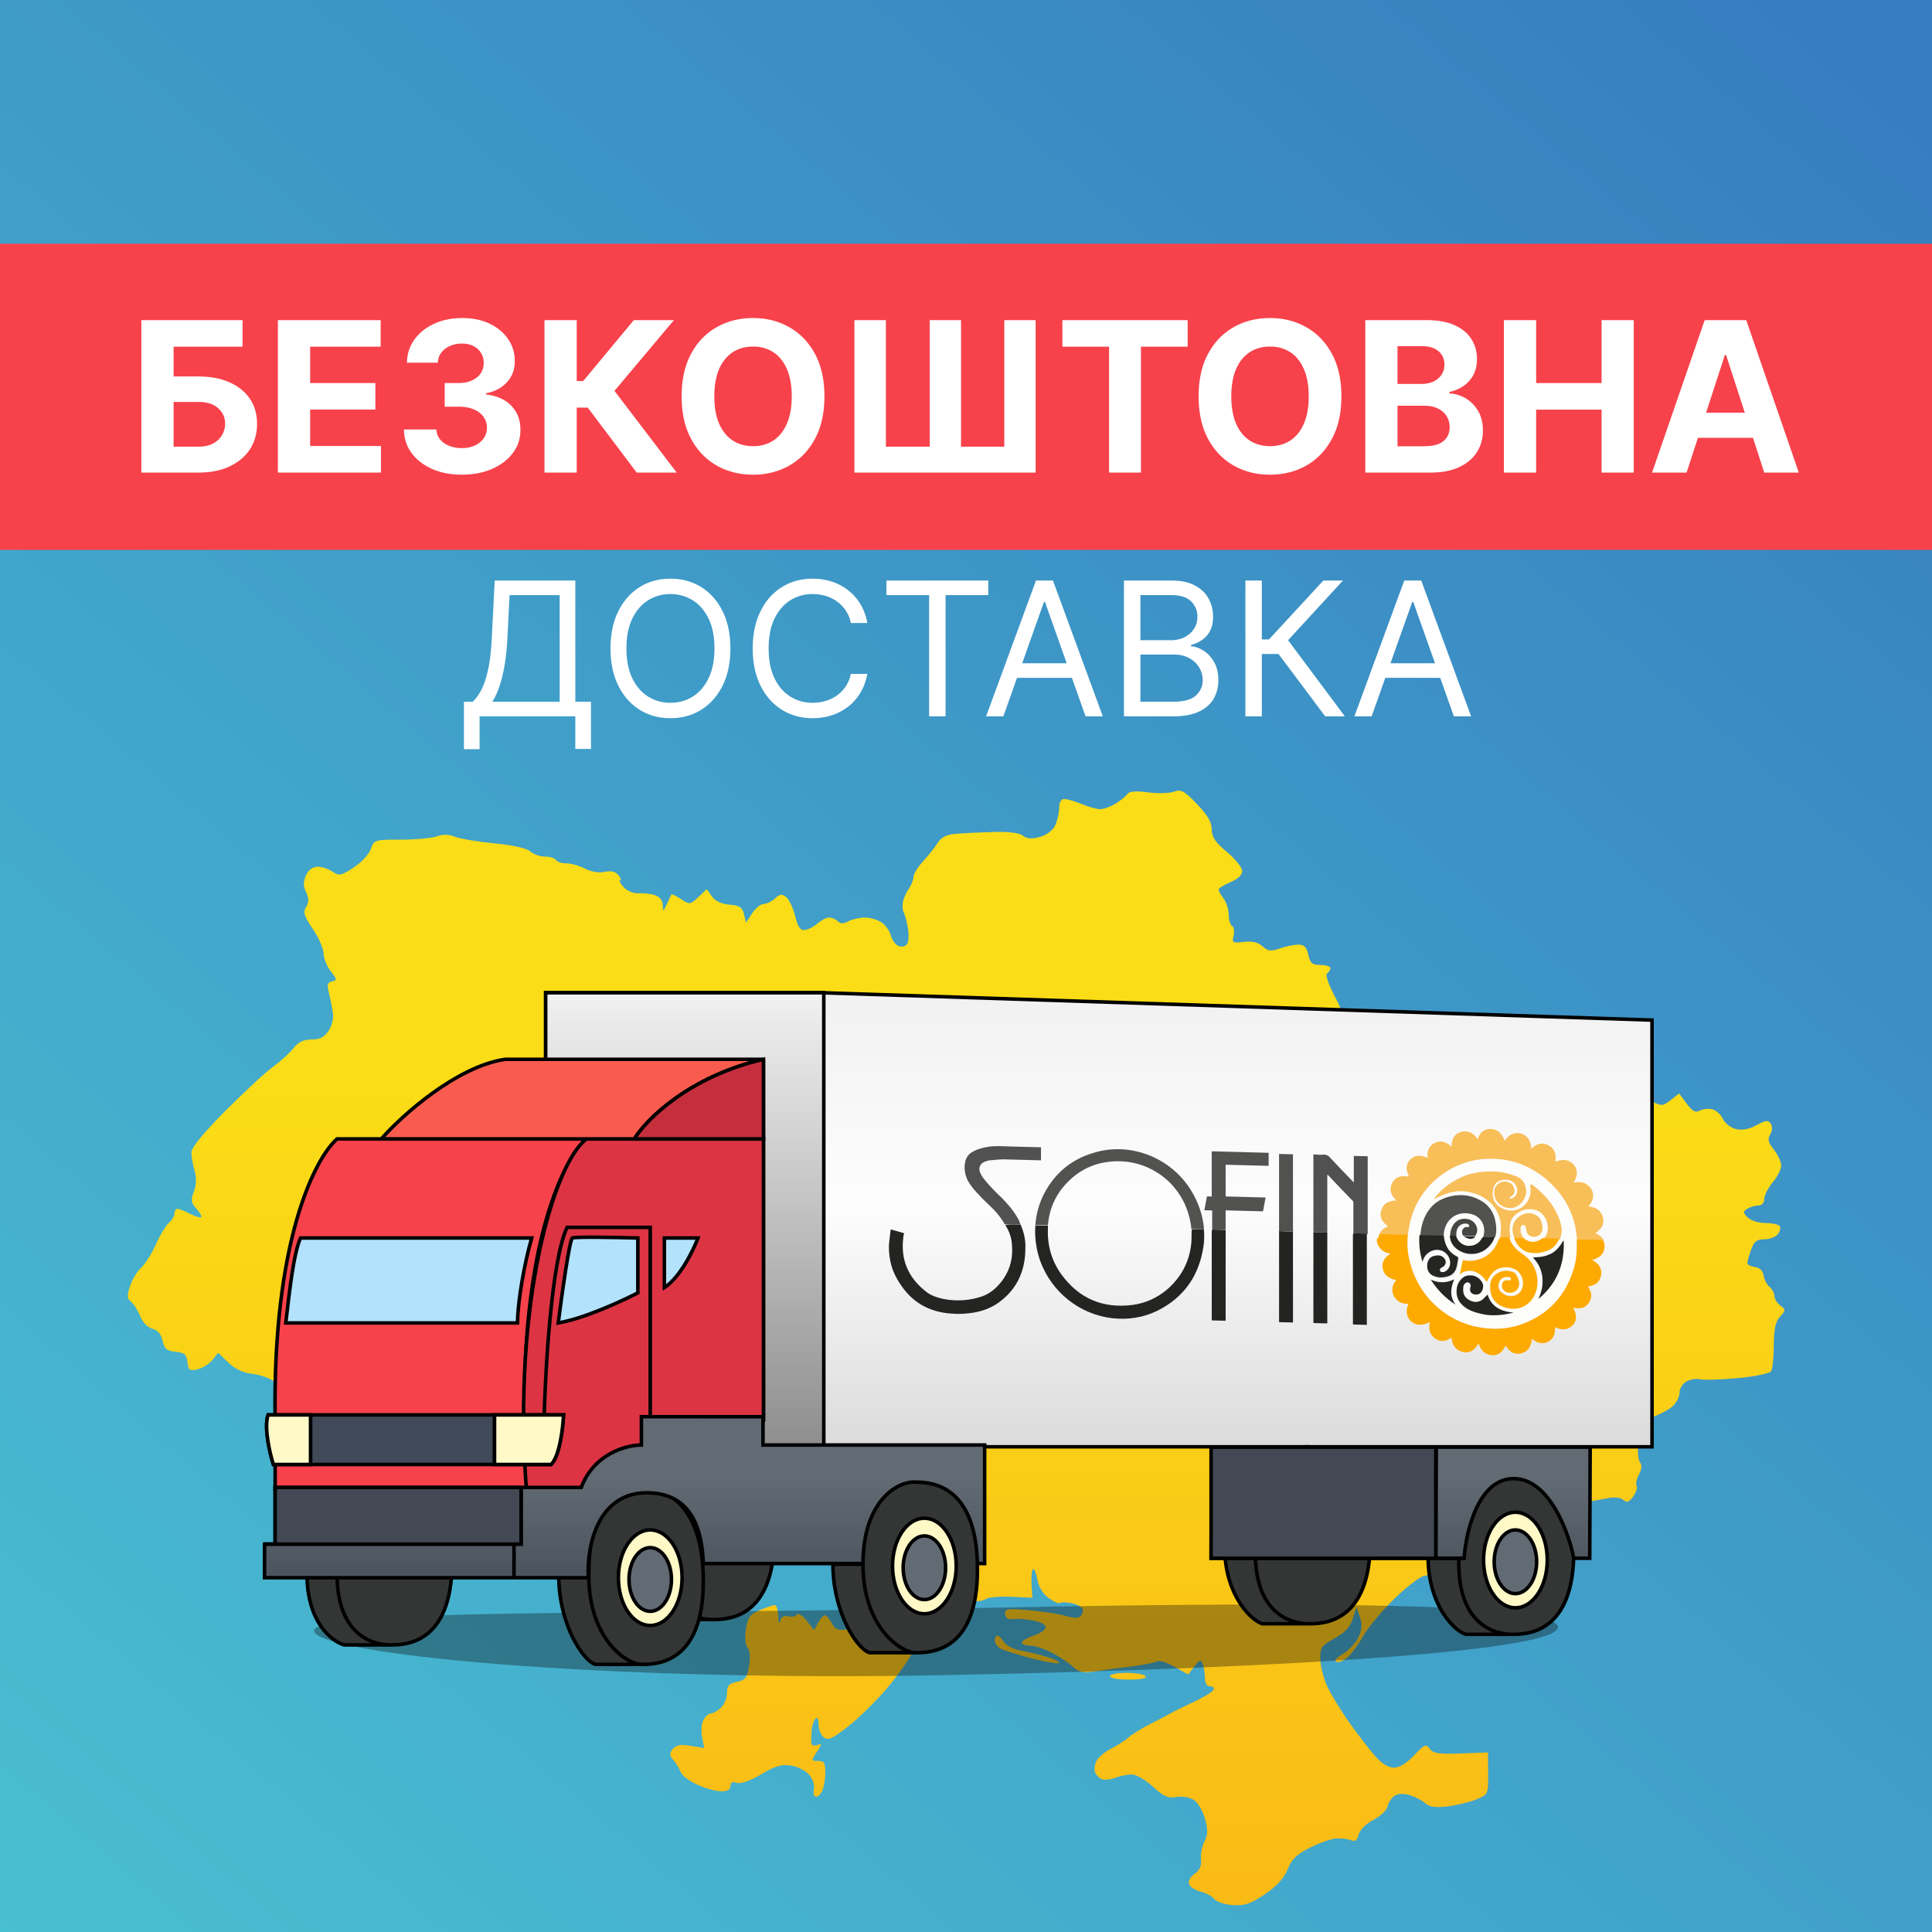
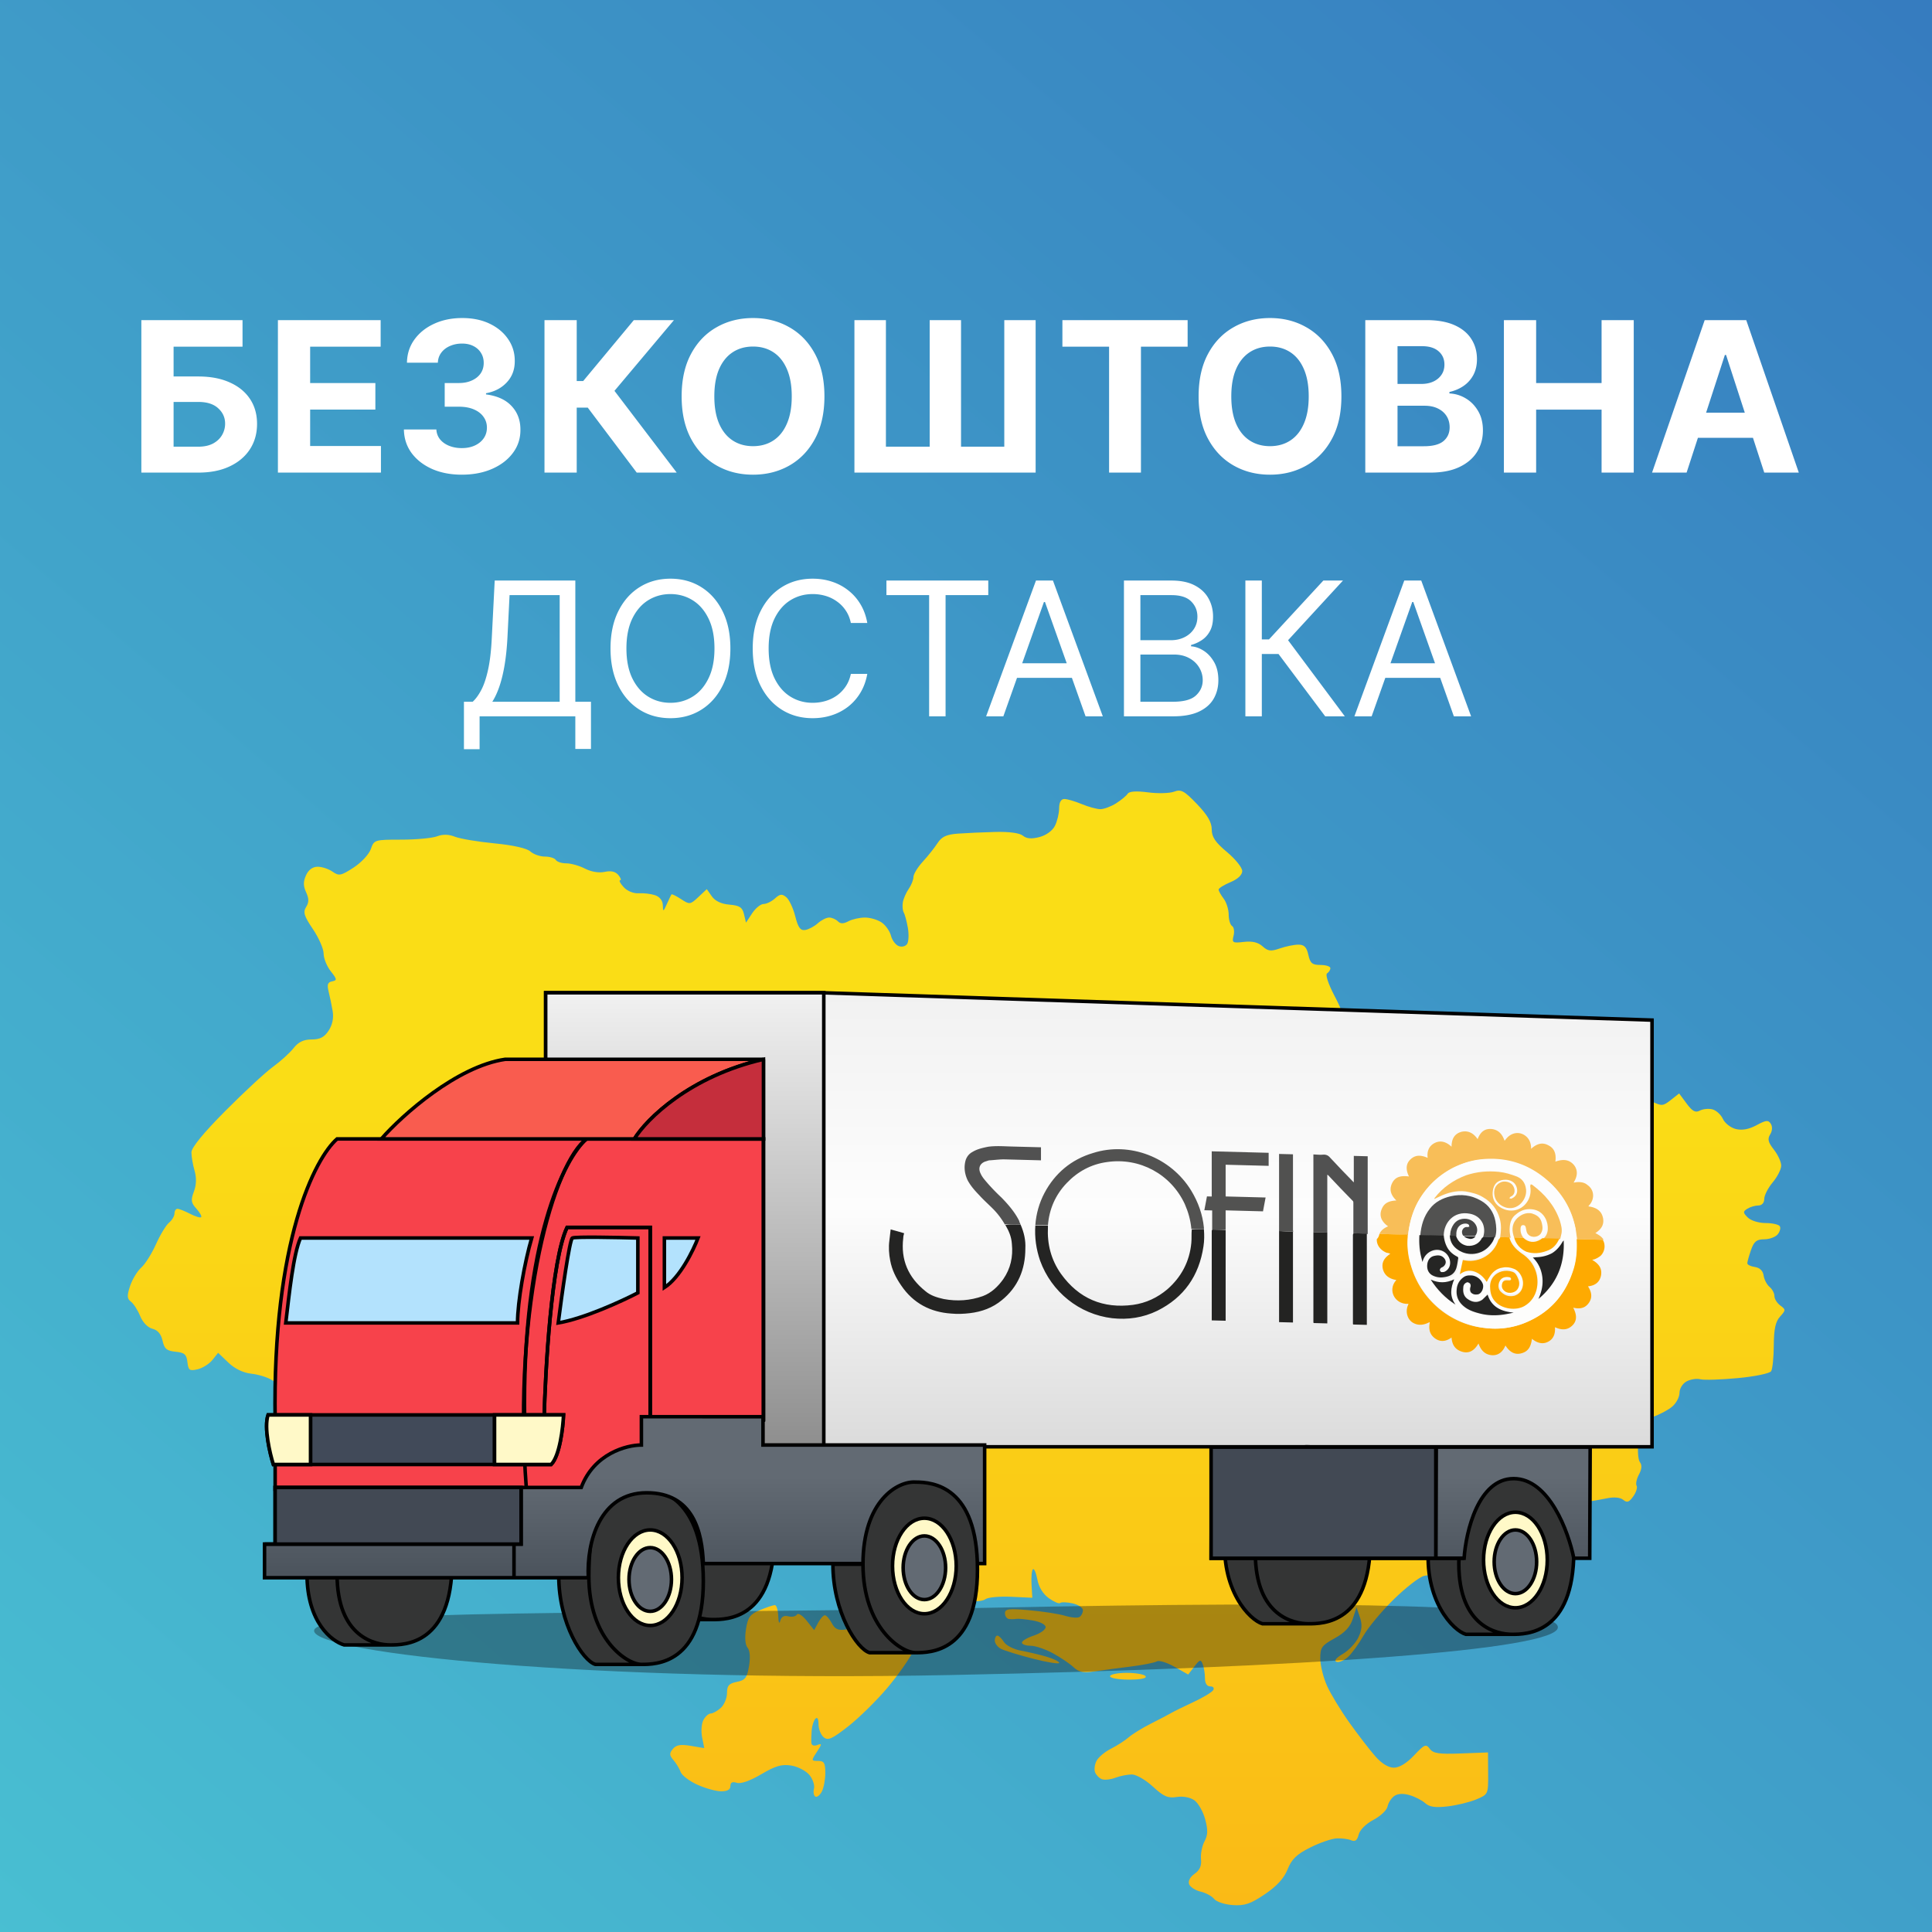
<svg xmlns="http://www.w3.org/2000/svg" width="650" height="650" fill="none" viewBox="0 0 650 650">
  <g clip-path="url(#a)">
    <path fill="#fff" d="M0 0h650v650H0z" />
    <path fill="url(#b)" d="M0 0h650v658H0z" />
-     <path fill="url(#c)" d="M-4 82h657.393v103H-4z" />
    <path fill="#fff" d="M47.557 159v-51.299h34.04v8.943H58.403v10.019h8.34c4.059 0 7.557.659 10.496 1.979 2.956 1.302 5.235 3.147 6.838 5.535 1.603 2.388 2.405 5.202 2.405 8.441 0 3.223-.802 6.07-2.405 8.542-1.603 2.455-3.882 4.375-6.838 5.761C74.299 158.307 70.8 159 66.744 159H47.557Zm10.846-8.717h8.34c1.938 0 3.574-.35 4.91-1.052 1.336-.718 2.346-1.661 3.031-2.83a7.49 7.49 0 0 0 1.052-3.883c0-2.037-.776-3.757-2.33-5.16-1.536-1.419-3.757-2.129-6.662-2.129h-8.341v15.054ZM93.5 159v-51.299h34.567v8.943h-23.721v12.223h21.943v8.942h-21.943v12.249h23.821V159H93.501Zm61.851.701c-3.741 0-7.072-.643-9.995-1.928-2.905-1.303-5.201-3.09-6.888-5.361-1.67-2.287-2.53-4.926-2.58-7.915h10.921c.067 1.253.476 2.355 1.228 3.306.768.936 1.786 1.662 3.056 2.18 1.269.517 2.696.776 4.283.776 1.653 0 3.114-.292 4.383-.877 1.269-.584 2.263-1.394 2.981-2.429.718-1.036 1.077-2.23 1.077-3.582 0-1.369-.384-2.58-1.152-3.632-.752-1.069-1.837-1.904-3.256-2.505-1.403-.601-3.073-.902-5.01-.902h-4.784v-7.965h4.784c1.636 0 3.081-.284 4.333-.852 1.269-.567 2.255-1.352 2.956-2.354.701-1.019 1.052-2.204 1.052-3.557 0-1.286-.309-2.413-.927-3.381-.601-.986-1.453-1.754-2.555-2.305-1.085-.551-2.354-.827-3.807-.827-1.47 0-2.814.268-4.033.802-1.219.518-2.196 1.261-2.93 2.229-.735.969-1.128 2.104-1.178 3.407h-10.395c.05-2.956.894-5.561 2.53-7.815 1.637-2.255 3.841-4.016 6.613-5.285 2.789-1.286 5.936-1.929 9.443-1.929 3.54 0 6.638.643 9.293 1.929 2.655 1.285 4.717 3.022 6.187 5.21 1.486 2.171 2.221 4.609 2.204 7.314.017 2.872-.877 5.268-2.68 7.189-1.787 1.92-4.116 3.139-6.989 3.657v.4c3.774.485 6.647 1.796 8.617 3.933 1.987 2.121 2.972 4.776 2.956 7.965.016 2.923-.827 5.519-2.53 7.79-1.687 2.271-4.016 4.058-6.989 5.361-2.972 1.302-6.379 1.953-10.219 1.953ZM214.22 159l-16.481-21.867h-3.708V159h-10.845v-51.299h10.845v20.49h2.18l17.032-20.49h13.501l-20.013 23.796L227.672 159h-13.451Zm63.153-25.649c0 5.594-1.06 10.353-3.181 14.277-2.104 3.924-4.976 6.922-8.617 8.992-3.623 2.054-7.698 3.081-12.223 3.081-4.559 0-8.65-1.035-12.274-3.106-3.623-2.07-6.487-5.068-8.591-8.992-2.104-3.924-3.156-8.675-3.156-14.252 0-5.594 1.052-10.354 3.156-14.278 2.104-3.924 4.968-6.913 8.591-8.967 3.624-2.071 7.715-3.106 12.274-3.106 4.525 0 8.6 1.035 12.223 3.106 3.641 2.054 6.513 5.043 8.617 8.967 2.121 3.924 3.181 8.684 3.181 14.278Zm-10.996 0c0-3.624-.543-6.68-1.628-9.168-1.069-2.488-2.58-4.375-4.534-5.661-1.954-1.286-4.242-1.929-6.863-1.929-2.622 0-4.91.643-6.863 1.929-1.954 1.286-3.474 3.173-4.559 5.661-1.069 2.488-1.603 5.544-1.603 9.168 0 3.623.534 6.679 1.603 9.167 1.085 2.488 2.605 4.375 4.559 5.661 1.953 1.286 4.241 1.929 6.863 1.929 2.621 0 4.909-.643 6.863-1.929 1.954-1.286 3.465-3.173 4.534-5.661 1.085-2.488 1.628-5.544 1.628-9.167Zm21.084-25.65h10.596v42.582h14.728v-42.582h10.545v42.582h14.553v-42.582h10.545V159h-60.967v-51.299Zm69.972 8.943v-8.943h42.131v8.943H383.86V159h-10.72v-42.356h-15.706Zm93.868 16.707c0 5.594-1.06 10.353-3.181 14.277-2.104 3.924-4.976 6.922-8.616 8.992-3.624 2.054-7.698 3.081-12.224 3.081-4.559 0-8.65-1.035-12.273-3.106-3.624-2.07-6.488-5.068-8.592-8.992-2.104-3.924-3.156-8.675-3.156-14.252 0-5.594 1.052-10.354 3.156-14.278 2.104-3.924 4.968-6.913 8.592-8.967 3.623-2.071 7.714-3.106 12.273-3.106 4.526 0 8.6 1.035 12.224 3.106 3.64 2.054 6.512 5.043 8.616 8.967 2.121 3.924 3.181 8.684 3.181 14.278Zm-10.996 0c0-3.624-.542-6.68-1.628-9.168-1.069-2.488-2.58-4.375-4.534-5.661-1.953-1.286-4.241-1.929-6.863-1.929-2.622 0-4.909.643-6.863 1.929-1.954 1.286-3.473 3.173-4.559 5.661-1.069 2.488-1.603 5.544-1.603 9.168 0 3.623.534 6.679 1.603 9.167 1.086 2.488 2.605 4.375 4.559 5.661 1.954 1.286 4.241 1.929 6.863 1.929 2.622 0 4.91-.643 6.863-1.929 1.954-1.286 3.465-3.173 4.534-5.661 1.086-2.488 1.628-5.544 1.628-9.167ZM459.337 159v-51.299h20.539c3.774 0 6.922.56 9.443 1.679 2.522 1.118 4.417 2.671 5.686 4.658 1.269 1.971 1.904 4.242 1.904 6.814 0 2.003-.401 3.765-1.202 5.285a10.383 10.383 0 0 1-3.307 3.707c-1.386.952-2.972 1.628-4.759 2.029v.501c1.954.083 3.782.634 5.486 1.653 1.72 1.019 3.114 2.446 4.183 4.283 1.068 1.82 1.603 3.991 1.603 6.513 0 2.722-.677 5.151-2.029 7.289-1.336 2.12-3.315 3.799-5.937 5.034-2.621 1.236-5.853 1.854-9.693 1.854h-21.917Zm10.845-8.867h8.842c3.023 0 5.227-.576 6.613-1.728 1.386-1.169 2.079-2.722 2.079-4.659 0-1.42-.342-2.672-1.027-3.758-.684-1.085-1.661-1.937-2.93-2.554-1.253-.618-2.747-.927-4.484-.927h-9.093v13.626Zm0-20.965h8.041c1.486 0 2.805-.259 3.958-.777 1.168-.534 2.087-1.286 2.755-2.254.685-.969 1.027-2.129 1.027-3.482 0-1.853-.66-3.348-1.979-4.484-1.302-1.135-3.156-1.703-5.561-1.703h-8.241v12.7ZM505.97 159v-51.299h10.846v21.166h22.017v-21.166h10.821V159h-10.821v-21.191h-22.017V159H505.97Zm61.468 0h-11.622l17.709-51.299h13.977L605.186 159h-11.622l-12.85-39.576h-.401L567.438 159Zm-.726-20.164h27.453v8.466h-27.453v-8.466ZM156.088 252.064v-15.971h2.945c1.011-.922 1.963-2.223 2.855-3.904.907-1.695 1.673-3.955 2.297-6.781.64-2.84 1.063-6.446 1.272-10.818l.981-19.272h27.124v40.775h5.264v15.881h-5.264V241h-32.21v11.064h-5.264Zm9.547-15.971h22.663v-35.868h-16.863l-.714 14.365c-.179 3.331-.491 6.35-.937 9.056-.446 2.692-1.019 5.078-1.718 7.16-.698 2.067-1.509 3.829-2.431 5.287Zm80.094-17.934c0 4.818-.87 8.982-2.609 12.491-1.74 3.51-4.127 6.216-7.161 8.119-3.033 1.904-6.498 2.856-10.394 2.856s-7.361-.952-10.395-2.856c-3.033-1.903-5.42-4.609-7.16-8.119-1.739-3.509-2.609-7.673-2.609-12.491s.87-8.982 2.609-12.491c1.74-3.51 4.127-6.216 7.16-8.119 3.034-1.904 6.499-2.856 10.395-2.856s7.361.952 10.394 2.856c3.034 1.903 5.421 4.609 7.161 8.119 1.739 3.509 2.609 7.673 2.609 12.491Zm-5.353 0c0-3.956-.662-7.294-1.985-10.015-1.309-2.722-3.086-4.781-5.331-6.179-2.231-1.398-4.729-2.097-7.495-2.097s-5.272.699-7.517 2.097c-2.231 1.398-4.008 3.457-5.331 6.179-1.309 2.721-1.963 6.059-1.963 10.015 0 3.956.654 7.294 1.963 10.015 1.323 2.722 3.1 4.781 5.331 6.179 2.245 1.398 4.751 2.097 7.517 2.097s5.264-.699 7.495-2.097c2.245-1.398 4.022-3.457 5.331-6.179 1.323-2.721 1.985-6.059 1.985-10.015Zm51.415-8.565h-5.532c-.327-1.592-.9-2.989-1.718-4.194a11.427 11.427 0 0 0-2.944-3.033 12.492 12.492 0 0 0-3.814-1.874 15.217 15.217 0 0 0-4.372-.625c-2.766 0-5.272.699-7.517 2.097-2.231 1.398-4.008 3.457-5.331 6.179-1.309 2.721-1.963 6.059-1.963 10.015 0 3.956.654 7.294 1.963 10.015 1.323 2.722 3.1 4.781 5.331 6.179 2.245 1.398 4.751 2.097 7.517 2.097 1.516 0 2.974-.209 4.372-.625a12.789 12.789 0 0 0 3.814-1.851 11.762 11.762 0 0 0 2.944-3.056c.818-1.22 1.391-2.617 1.718-4.194h5.532c-.417 2.335-1.175 4.424-2.276 6.268a17.125 17.125 0 0 1-4.104 4.707 17.97 17.97 0 0 1-5.509 2.922c-2.023.669-4.186 1.004-6.491 1.004-3.896 0-7.361-.952-10.395-2.856-3.033-1.903-5.42-4.609-7.16-8.119-1.74-3.509-2.61-7.673-2.61-12.491s.87-8.982 2.61-12.491c1.74-3.51 4.127-6.216 7.16-8.119 3.034-1.904 6.499-2.856 10.395-2.856 2.305 0 4.468.335 6.491 1.004a17.728 17.728 0 0 1 5.509 2.944 16.819 16.819 0 0 1 4.104 4.685c1.101 1.829 1.859 3.918 2.276 6.268Zm6.44-9.369v-4.907h34.262v4.907h-14.365V241h-5.532v-40.775h-14.365ZM337.567 241h-5.799l16.774-45.682h5.71L371.026 241h-5.8l-13.651-38.455h-.357L337.567 241Zm2.142-17.845h23.376v4.908h-23.376v-4.908ZM378.141 241v-45.682h15.971c3.183 0 5.807.55 7.874 1.651 2.067 1.085 3.606 2.55 4.617 4.394 1.012 1.829 1.517 3.859 1.517 6.089 0 1.963-.349 3.584-1.048 4.863-.684 1.279-1.591 2.29-2.721 3.033a12.392 12.392 0 0 1-3.636 1.651v.446c1.398.089 2.803.58 4.216 1.472 1.412.893 2.594 2.171 3.546 3.837.952 1.665 1.428 3.703 1.428 6.112 0 2.29-.521 4.349-1.562 6.178-1.041 1.829-2.684 3.279-4.929 4.35-2.246 1.071-5.168 1.606-8.766 1.606h-16.507Zm5.532-4.907h10.975c3.613 0 6.178-.699 7.695-2.097 1.532-1.413 2.298-3.123 2.298-5.13a8.142 8.142 0 0 0-1.183-4.283c-.788-1.323-1.91-2.379-3.368-3.167-1.457-.803-3.182-1.205-5.175-1.205h-11.242v15.882Zm0-20.7h10.261c1.665 0 3.167-.327 4.506-.981 1.353-.655 2.423-1.577 3.212-2.766.803-1.19 1.204-2.588 1.204-4.194 0-2.007-.699-3.71-2.097-5.108-1.397-1.412-3.613-2.119-6.647-2.119h-10.439v15.168ZM445.85 241l-15.703-20.967h-5.621V241h-5.532v-45.682h5.532v19.807h2.409l18.291-19.807h6.602l-18.469 20.075L452.453 241h-6.603Zm15.625 0h-5.799l16.774-45.682h5.71L494.934 241h-5.799l-13.652-38.455h-.356L461.475 241Zm2.142-17.845h23.376v4.908h-23.376v-4.908Z" />
    <path fill="url(#d)" fill-rule="evenodd" d="M379.391 267.048c-.441.69-2.195 2.14-3.897 3.221-1.703 1.082-4.079 1.967-5.278 1.967-1.2 0-4.024-.769-6.276-1.709-2.251-.94-4.88-1.709-5.841-1.709-1.142 0-1.753 1.085-1.765 3.133-.009 1.724-.65 4.384-1.425 5.911-.831 1.64-2.967 3.18-5.213 3.761-2.67.691-4.327.552-5.554-.466-1.089-.903-4.599-1.377-9.31-1.257-4.158.106-9.816.361-12.572.565-3.845.286-5.436 1.029-6.834 3.194-1.002 1.552-3.236 4.359-4.963 6.24-1.726 1.88-3.142 4.201-3.144 5.158-.003.958-.724 2.766-1.601 4.017-.877 1.252-1.763 3.29-1.967 4.527-.205 1.238-.068 2.764.305 3.39.372.627.992 2.935 1.378 5.128.385 2.194.284 4.647-.226 5.452-.514.81-1.782 1.135-2.843.729-1.053-.405-2.225-1.972-2.605-3.485-.38-1.512-1.772-3.506-3.095-4.431-1.322-.926-3.862-1.683-5.646-1.683-1.784 0-4.29.56-5.571 1.245-1.684.9-2.673.9-3.574 0-.686-.685-2.002-1.245-2.924-1.245-.923 0-2.639.869-3.815 1.931-1.175 1.063-3.081 2.076-4.238 2.253-1.621.247-2.385-.808-3.346-4.622-.685-2.718-2.035-5.597-3.001-6.397-1.443-1.197-2.124-1.124-3.82.41-1.135 1.027-2.863 1.867-3.839 1.867-.977 0-2.704 1.409-3.841 3.133l-2.067 3.134-.676-2.849c-.547-2.31-1.472-2.916-4.889-3.201-2.73-.229-4.815-1.21-5.92-2.785l-1.704-2.432-2.831 2.659c-2.737 2.568-2.934 2.592-5.826.698-1.645-1.076-3.103-1.789-3.239-1.582-.135.207-.826 1.658-1.535 3.225-1.222 2.706-1.291 2.724-1.364.361-.047-1.529-1.066-2.811-2.643-3.329-1.411-.462-3.896-.752-5.522-.641-1.712.115-3.825-.763-5.024-2.085-1.137-1.255-1.668-2.283-1.181-2.283.488 0 .229-.792-.575-1.76-.987-1.189-2.486-1.536-4.617-1.067-1.906.418-4.523-.014-6.605-1.09-1.896-.978-4.725-1.781-6.288-1.781-1.562 0-3.158-.512-3.545-1.139-.388-.627-2.046-1.14-3.684-1.14-1.639 0-3.841-.778-4.894-1.731-1.181-1.068-5.796-2.107-12.064-2.714-5.582-.541-11.562-1.544-13.286-2.229-2.111-.839-4.093-.883-6.061-.134-1.609.61-7.024 1.111-12.034 1.111-8.946 0-9.128.057-10.219 3.182-.611 1.752-3.221 4.55-5.801 6.222-4.251 2.754-4.913 2.883-7.067 1.376-1.307-.915-3.557-1.664-4.998-1.664-1.69 0-3.084 1.013-3.921 2.849-.974 2.136-.971 3.569.015 5.729.99 2.171.99 3.397.001 4.979-1.082 1.733-.683 3.028 2.291 7.433 1.981 2.933 3.603 6.636 3.603 8.229 0 1.594 1.075 4.261 2.389 5.926 2.148 2.723 2.195 3.068.457 3.418-1.48.3-1.753 1.098-1.168 3.419.421 1.666 1.035 4.638 1.364 6.605.388 2.315-.09 4.625-1.353 6.552-1.454 2.217-2.915 2.976-5.729 2.976-2.7 0-4.436.837-6.087 2.933-1.27 1.614-4.373 4.427-6.894 6.253-2.523 1.825-9.731 8.496-16.02 14.825-7.445 7.49-11.436 12.369-11.436 13.982 0 1.361.473 4.125 1.053 6.142.698 2.431.62 4.808-.228 7.057-1.08 2.859-.95 3.758.84 5.734 1.168 1.289 1.889 2.577 1.602 2.862-.286.286-1.967-.229-3.735-1.146-1.767-.916-3.668-1.666-4.224-1.666-.555 0-1.01.706-1.01 1.57 0 .863-.824 2.253-1.83 3.088-1.007.834-2.987 4.103-4.398 7.261-1.412 3.159-3.647 6.703-4.969 7.875-1.322 1.173-3.002 3.95-3.737 6.172-1.092 3.309-1.039 4.264.295 5.276.897.678 2.292 2.856 3.1 4.838.87 2.135 2.556 3.877 4.133 4.272 1.77.445 2.91 1.792 3.4 4.022.603 2.744 1.395 3.416 4.367 3.704 3.008.291 3.692.889 3.992 3.487.318 2.769.72 3.053 3.421 2.422 1.682-.393 3.927-1.802 4.986-3.131l1.927-2.416 3.424 3.278c2.187 2.093 4.994 3.45 7.767 3.756 2.389.262 5.48 1.22 6.87 2.128 1.388.91 4.052 1.653 5.92 1.653 1.866 0 3.717.523 4.113 1.163.448.725 3.469.881 8.026.415 6.505-.667 7.394-.513 8.106 1.4.439 1.182 2.76 4.073 5.157 6.423 2.396 2.351 5.022 4.273 5.836 4.273.813 0 3.482-2.051 5.932-4.558 4.393-4.496 4.573-4.559 13.061-4.659 4.734-.054 11.164-.438 14.29-.854 4.738-.629 6.064-1.354 7.983-4.368 1.265-1.988 3.471-4.164 4.904-4.836 1.431-.671 4.582-1.537 7.001-1.925 3.045-.485 4.76-1.494 5.571-3.271 1.043-2.289 1.896-2.541 7.823-2.307 3.659.146 7.154-.026 7.767-.381.615-.355 4.321-.719 8.238-.809 6.114-.142 7.475.213 9.632 2.507 1.381 1.468 3.131 2.671 3.89 2.671.758 0 1.646 1.025 1.975 2.279.439 1.679 1.555 2.279 4.246 2.279 2.817 0 3.496.4 2.977 1.752-.408 1.062.106 2.04 1.304 2.481 1.087.4 2.341 1.276 2.787 1.945.526.791 1.326.512 2.285-.799 1.111-1.518 2.369-1.838 5.09-1.293 2.572.514 4.016 1.685 5 4.061.76 1.836 2.432 4.073 3.715 4.97 1.737 1.215 2.721 1.308 3.862.362.841-.699 1.822-.978 2.179-.622.356.356.876 3.086 1.154 6.065.298 3.184-.158 7.095-1.107 9.486-1.008 2.543-1.265 4.991-.685 6.531.509 1.355 2.016 2.809 3.348 3.232 1.331.422 2.891 2.006 3.467 3.519.574 1.513 1.829 2.751 2.785 2.751.956 0 1.739-.544 1.739-1.207s.496-.9 1.103-.525c.606.375.782 2.328.391 4.34s-1.21 3.986-1.819 4.386c-.609.4-.75 1.306-.313 2.014.437.706 1.328.956 1.979.553.78-.48.918.48.404 2.815-.676 3.072-.387 3.725 2.158 4.884 1.618.736 2.939 1.769 2.939 2.295 0 .525.74.956 1.646.956.905 0 2.445 1.14 3.421 2.533s1.776 4.11 1.776 6.04c0 1.928-.641 4.157-1.426 4.953-1.144 1.16-.806 1.983 1.711 4.162 1.725 1.492 3.136 2.937 3.136 3.21 0 .271-1.503.714-3.34.984-2.612.383-3.65-.086-4.755-2.15-.777-1.452-1.822-2.639-2.322-2.639-.499 0-1.509 1.124-2.246 2.5l-1.339 2.501-2.549-3.194c-1.436-1.798-2.861-2.689-3.264-2.037-.393.635-1.694.9-2.891.586-1.46-.381-2.354.122-2.717 1.532-.312 1.209-.598.529-.674-1.603-.073-2.038-.583-3.704-1.134-3.704-.551 0-2.791.748-4.978 1.66-3.388 1.416-4.089 2.362-4.735 6.395-.469 2.929-.269 5.323.524 6.277.799.963.985 3.29.494 6.19-.669 3.963-1.273 4.746-4.097 5.31-2.682.535-3.313 1.252-3.313 3.761 0 1.705-.939 3.949-2.086 4.986-1.147 1.037-2.668 1.886-3.381 1.886-.712 0-1.823.983-2.466 2.185-.644 1.202-.843 3.825-.442 5.827l.728 3.64-4.534-.765c-3.429-.579-4.898-.327-6.028 1.032-1.239 1.491-1.204 2.134.202 3.771.931 1.085 2.022 2.891 2.421 4.014.399 1.124 2.915 3.035 5.59 4.248 2.676 1.214 6.276 2.218 8 2.232 2.099.017 3.136-.567 3.136-1.761 0-1.235.668-1.575 2.164-1.101 1.348.428 4.447-.658 8.221-2.882 4.806-2.831 6.891-3.435 10.096-2.923 2.221.355 4.97 1.786 6.11 3.179 1.139 1.393 1.829 3.459 1.532 4.592-.296 1.131-.099 2.329.438 2.661.536.331 1.515-.404 2.174-1.633.658-1.23 1.197-4.065 1.197-6.3 0-3.377-.407-4.063-2.412-4.063-2.348 0-2.359-.08-.429-3.025 1.767-2.693 1.781-2.947.132-2.315-1.066.408-1.906.12-1.979-.678-.07-.764-.025-2.671.098-4.238.124-1.567.693-3.335 1.267-3.931.64-.664 1.042.051 1.042 1.855 0 1.615.78 3.584 1.734 4.374 1.448 1.202 2.803.599 8.268-3.681 3.593-2.815 9.468-8.584 13.052-12.82 3.584-4.236 7.606-9.949 8.936-12.696 1.331-2.747 2.92-5.302 3.53-5.679.609-.378.95-2.037.756-3.688-.301-2.571.387-3.355 4.78-5.441 3.546-1.684 6.45-2.262 9.397-1.868 2.347.315 4.913.056 5.702-.573.79-.629 4.662-.996 8.606-.815l7.167.33-.261-4.431c-.145-2.437.06-4.754.456-5.148.395-.394 1.065 1.136 1.491 3.402.492 2.622 1.913 4.93 3.909 6.35 1.724 1.227 3.425 1.94 3.779 1.586.355-.354 2.222-.299 4.148.124 1.927.423 3.503 1.468 3.503 2.32 0 .854-.523 1.876-1.163 2.27-.638.396-2.82.212-4.847-.408-2.025-.62-7.403-1.456-11.951-1.859-7.046-.625-8.268-.47-8.268 1.044 0 .979.642 1.84 1.425 1.914.785.075 1.9.044 2.481-.066.58-.111 3.017.13 5.417.535 2.509.423 4.362 1.382 4.362 2.256 0 .837-1.796 2.114-3.992 2.838-2.195.723-3.991 1.789-3.991 2.368 0 .578 1.309 1.05 2.91 1.05 1.6 0 5.016 1.154 7.589 2.564 2.572 1.411 5.674 3.511 6.892 4.668 1.731 1.644 3.248 1.951 6.952 1.405 2.606-.385 8.116-1.12 12.245-1.634 4.128-.514 8.094-1.297 8.81-1.74.717-.442 3.385.371 5.928 1.809l4.623 2.614 2.071-2.703c1.829-2.386 2.159-2.475 2.817-.761.41 1.068.746 3.182.746 4.697 0 1.736.658 2.756 1.778 2.756 1.013 0 1.441.544.994 1.267-.431.696-3.412 2.49-6.625 3.986-3.212 1.496-6.611 3.17-7.551 3.719-.941.549-4.02 2.163-6.843 3.585-2.823 1.423-6.158 3.479-7.413 4.567-1.254 1.09-3.933 2.815-5.953 3.835-2.021 1.02-4.199 2.837-4.843 4.039-.643 1.201-.876 2.952-.516 3.888.36.938 1.389 1.986 2.287 2.331.897.344 2.944.127 4.548-.482 1.603-.61 4.1-1.108 5.548-1.108 1.448 0 4.623 1.833 7.054 4.075 3.632 3.348 5.059 3.973 8.003 3.51 2.144-.338 4.537.102 5.955 1.095 1.304.912 2.942 3.775 3.638 6.36.985 3.656.934 5.322-.228 7.491-.821 1.533-1.343 4.218-1.16 5.966.234 2.229-.414 3.7-2.171 4.93-1.511 1.057-2.237 2.446-1.833 3.5.369.962 2.104 2.082 3.856 2.489 1.752.407 3.808 1.52 4.568 2.473.76.952 3.583 1.879 6.272 2.059 4.012.269 5.947-.387 10.783-3.652 4.063-2.743 6.441-5.347 7.656-8.383 1.375-3.433 3.044-5.046 7.575-7.32 3.197-1.603 7.193-2.99 8.881-3.081 1.686-.091 3.902.19 4.923.624 1.343.572 2.041.046 2.533-1.908.395-1.575 2.47-3.642 4.981-4.964 2.368-1.246 4.496-3.254 4.728-4.463.233-1.209 1.231-2.788 2.218-3.509 1.17-.855 2.964-.976 5.156-.348 1.849.53 4.231 1.75 5.295 2.711 1.433 1.297 3.384 1.578 7.541 1.091 3.083-.363 7.425-1.42 9.647-2.35 4.018-1.683 4.04-1.73 3.991-8.747l-.048-7.056-9.098.341c-7.452.278-9.35-.006-10.493-1.566-1.255-1.715-1.783-1.493-5.292 2.223-2.482 2.632-4.944 4.13-6.78 4.13-1.848 0-4.098-1.383-6.266-3.85-1.861-2.118-5.755-7.17-8.653-11.228-2.899-4.059-6.292-9.634-7.544-12.389-1.251-2.755-2.286-6.894-2.3-9.197-.023-3.758.472-4.461 4.822-6.856 3.445-1.898 5.212-3.793 6.11-6.555l1.263-3.886 1.13 3.336c.835 2.467.706 4.233-.498 6.784-.896 1.898-3.255 4.402-5.244 5.567-2.241 1.311-3.05 2.32-2.125 2.65.82.293 2.541-.417 3.825-1.577 1.283-1.16 3.653-4.418 5.266-7.239 1.612-2.82 6.216-8.333 10.228-12.25 4.013-3.916 8.549-7.435 10.079-7.819 1.531-.384 4.443-.449 6.474-.145 3.014.45 4.478-.154 7.972-3.292 3.52-3.161 5.19-3.844 9.408-3.844 2.821 0 5.129-.487 5.129-1.084 0-.597 2.293-2.662 5.096-4.589 3.479-2.391 5.924-3.302 7.698-2.872 2.128.518 3.062-.181 5.131-3.834 2.073-3.664 3.304-4.58 6.843-5.095 2.372-.346 5.986-.973 8.029-1.394 2.257-.465 4.344-.245 5.315.56 1.26 1.045 1.969.793 3.363-1.194.971-1.386 1.47-2.998 1.108-3.582-.361-.584-.005-2.278.791-3.764.978-1.827 1.08-3.174.312-4.165-.639-.823-.838-4.152-.457-7.621.643-5.842.888-6.229 4.815-7.583 2.276-.785 5.226-2.358 6.557-3.497 1.331-1.139 2.42-3.221 2.42-4.626 0-1.431 1.055-3.12 2.397-3.837 1.319-.706 3.394-1.021 4.613-.704 1.218.318 6.888.141 12.601-.394 5.798-.543 10.757-1.574 11.226-2.332.462-.747.86-4.671.883-8.721.032-5.463.575-7.949 2.107-9.642 1.957-2.16 1.962-2.357.086-3.728-1.089-.795-1.981-2.224-1.981-3.176 0-.95-.739-2.342-1.642-3.09-.904-.749-1.801-2.479-1.996-3.844-.224-1.566-1.3-2.615-2.92-2.845-1.411-.2-2.565-.765-2.565-1.254 0-.49.563-2.505 1.252-4.479.999-2.864 1.892-3.588 4.421-3.588 1.744 0 3.791-.747 4.549-1.66.758-.912 1.079-2.143.713-2.734-.366-.592-2.521-1.076-4.79-1.076-2.299 0-4.951-.825-5.99-1.864-1.644-1.642-1.662-1.995-.155-2.946.94-.595 2.609-1.088 3.706-1.099 1.203-.01 1.996-.887 1.996-2.208 0-1.206 1.283-3.716 2.851-5.578s2.851-4.396 2.851-5.63c0-1.235-1.112-3.659-2.47-5.384-1.923-2.443-2.199-3.573-1.246-5.1.73-1.167.824-2.609.233-3.564-.837-1.354-1.592-1.283-4.827.458-2.584 1.39-4.86 1.806-6.978 1.276-1.727-.434-3.676-1.961-4.33-3.394-.653-1.433-2.235-2.88-3.515-3.214-1.278-.334-3.19-.146-4.247.42-1.472.787-2.511.231-4.437-2.373l-2.517-3.4-2.817 2.214c-2.636 2.073-3.05 2.099-6.497.412-2.024-.99-4.071-2.45-4.55-3.244-.558-.924-2.242-1.22-4.688-.824-2.973.482-4.334.064-6.157-1.891-1.634-1.752-3.061-2.283-4.722-1.756-1.554.493-2.38 1.717-2.38 3.526 0 1.525-.561 2.773-1.245 2.773-.686 0-2.551-1.026-4.146-2.279-1.595-1.254-3.562-2.279-4.373-2.279-.811 0-2.539-1.352-3.838-3.003-1.3-1.651-2.364-3.899-2.364-4.997 0-1.096-1.283-2.834-2.851-3.86-1.568-1.027-2.851-2.659-2.851-3.626 0-1.296-.676-1.556-2.566-.982-1.412.427-3.625 1.743-4.92 2.925-1.295 1.181-3.443 2.148-4.772 2.148-1.331 0-3.715.492-5.299 1.094-1.584.601-3.968 2.182-5.298 3.51-2.29 2.289-2.535 2.314-4.57.473-1.314-1.187-3.12-1.691-4.639-1.294-1.776.464-3.117-.148-4.683-2.137-1.717-2.182-3.254-2.786-7.088-2.786-3.262 0-5.922.807-7.971 2.417l-3.076 2.418-.622-2.38c-.342-1.308-1.543-2.671-2.668-3.028-1.123-.357-2.373-1.961-2.777-3.564-.416-1.66-.149-3.62.618-4.544 1.071-1.29.617-3.024-2.198-8.39-2.042-3.891-3.078-7.056-2.442-7.449.609-.376 1.107-1.166 1.107-1.756 0-.59-1.498-1.072-3.331-1.072-2.773 0-3.455-.572-4.081-3.419-.566-2.574-1.392-3.418-3.342-3.418-1.424 0-4.23.571-6.233 1.269-3.043 1.06-4.004.944-5.822-.701-1.495-1.352-3.466-1.818-6.289-1.489-3.783.441-4.059.276-3.468-2.08.354-1.406.128-2.876-.501-3.264-.63-.389-1.145-2.116-1.145-3.841 0-1.722-.754-4.128-1.674-5.345-.922-1.216-1.692-2.589-1.711-3.052-.021-.461 1.76-1.588 3.955-2.505 2.51-1.048 3.991-2.444 3.991-3.762 0-1.153-2.309-4.025-5.131-6.382-3.941-3.291-5.132-5.062-5.132-7.628 0-2.392-1.412-4.815-4.969-8.524-4.294-4.478-5.34-5.043-7.698-4.161-1.501.56-5.448.665-8.77.231-3.97-.519-6.316-.359-6.843.465Zm-44.708 284.899c0 .918.919 2.161 2.042 2.76 1.122.601 5.997 2.105 10.834 3.344 4.835 1.237 8.793 1.871 8.793 1.407 0-.464-1.924-1.404-4.277-2.089-2.352-.686-6.237-1.6-8.632-2.032-2.396-.432-4.956-1.747-5.692-2.921-.734-1.176-1.725-2.138-2.202-2.138-.475 0-.866.751-.866 1.669Zm38.775 12.005c0 .627 2.853 1.14 6.339 1.14 3.936 0 6.073-.432 5.635-1.14-.387-.627-3.24-1.139-6.339-1.139-3.1 0-5.635.512-5.635 1.139Z" clip-rule="evenodd" />
    <g filter="url(#e)" opacity=".7">
      <path fill="#070707" fill-opacity=".48" d="M524.132 547.469c.153 7.597-83.385 13.633-204.174 16.073-120.79 2.44-214.137-7.285-214.29-14.882-.154-7.597 106.027-5.299 226.817-7.739 120.79-2.441 191.493-1.048 191.647 6.548Z" />
    </g>
    <path fill="#343535" d="M221.829 521.075c0-29.525 11.905-36.113 17.858-35.716 5.953 0 20.834 3.571 20.834 31.548 0 27.977-16.072 27.977-20.834 27.977H224.21c-4.166-1.19-12.5-7.618-12.5-23.809h10.119Z" />
    <path stroke="#000" stroke-width="1.191" d="M221.829 521.075c0-29.525 11.905-36.113 17.858-35.716 5.953 0 20.834 3.571 20.834 31.548 0 27.977-16.072 27.977-20.834 27.977m-17.858-23.809c0 21.428 13.096 23.809 17.858 23.809m-17.858-23.809H211.71c0 16.191 8.334 22.619 12.5 23.809h15.477" />
    <path fill="#343535" d="M198.109 530.207c0-29.525 11.73-30.159 17.682-29.763 5.953 0 20.834 3.572 20.834 31.549s-16.072 27.977-20.834 27.977h-15.477c-4.166-1.191-12.325-13.572-12.325-29.763h10.12Zm292.903-10.715c1.623-23.969 12.161-29.533 17.645-29.167 5.953 0 20.834 3.571 20.834 31.548 0 27.977-16.072 27.977-20.834 27.977h-15.476c-4.167-1.19-14.287-11.309-12.501-30.358h10.332Z" />
    <path stroke="#000" stroke-width="1.191" d="M198.109 530.207c0-29.525 11.73-30.159 17.682-29.763 5.953 0 20.834 3.572 20.834 31.549s-16.072 27.977-20.834 27.977m-17.682-29.763c0 21.429 12.92 29.763 17.682 29.763m-17.682-29.763h-10.12c0 16.191 8.159 28.572 12.325 29.763h15.477M490.8 526.04c0-29.524 11.905-36.112 17.857-35.715 5.953 0 20.834 3.571 20.834 31.548 0 27.977-16.072 27.977-20.834 27.977M490.8 526.04c0 21.429 13.095 23.81 17.857 23.81M490.8 526.04l.212-6.548H480.68c-1.786 19.049 8.334 29.168 12.501 30.358h15.476" />
    <path fill="url(#f)" d="M276.643 486.753h-93.055V334h93.055l279.166 9.203v143.55H276.643Z" />
    <path stroke="#000" stroke-width="1.191" d="M276.643 486.753h-93.055V334h93.055m0 152.753h279.166v-143.55L276.643 334m0 152.753V334" />
    <path fill="url(#g)" stroke="#000" stroke-width="1.191" d="M277.154 486.753h-93.566V334h93.566v152.753Z" />
    <path fill="#343535" d="M113.405 529.609c0-29.525 11.905-36.113 17.857-35.716 5.953 0 20.834 3.571 20.834 31.548 0 27.978-16.072 27.978-20.834 27.978h-15.476c-4.167-1.191-12.501-7.619-12.501-23.81h10.12Zm309.15-13.673c1.623-23.971 12.161-29.534 17.645-29.168 5.953 0 20.834 3.571 20.834 31.548 0 27.977-16.072 27.977-20.834 27.977h-15.476c-4.167-1.19-14.286-11.31-12.501-30.358h10.332v.001Z" />
    <path stroke="#000" stroke-width="1.191" d="M113.405 529.609c0-29.525 11.905-36.113 17.857-35.716 5.953 0 20.834 3.571 20.834 31.548 0 27.978-16.072 27.978-20.834 27.978m-17.857-23.81c0 21.428 13.095 23.81 17.857 23.81m-17.857-23.81h-10.12c0 16.191 8.334 22.619 12.501 23.81h15.476m291.081-30.936c0-29.525 11.905-36.112 17.857-35.715 5.953 0 20.834 3.571 20.834 31.548 0 27.977-16.072 27.977-20.834 27.977m-17.857-23.81c0 21.429 13.095 23.81 17.857 23.81m-17.857-23.81.212-6.548h-10.332c-1.786 19.048 8.334 29.168 12.501 30.358H440.2" />
    <path fill="#F7424B" d="M256.86 383.179v94.645l-38.095 14.858-21.429 8.357H92.569v-23.215c-.952-60.478 13.493-88.296 20.834-94.645H256.86Z" />
    <path stroke="#000" stroke-width="1.191" d="M197.336 383.179c-7.341 6.349-21.786 34.167-20.834 94.645m6.548 0c.397-17.064 2.5-53.93 7.738-64.883h27.977v79.741m0 0-21.429 8.357H92.569v-23.215c-.952-60.478 13.493-88.296 20.834-94.645H256.86v94.645l-38.095 14.858Z" />
-     <path fill="#DD3444" d="M256.862 383.179v94.645l-38.095 14.858-21.429 8.357h-20.241c-4.763-63.097 9.528-110.122 20.241-117.86h59.524Z" />
    <path stroke="#000" stroke-width="1.191" d="M183.052 477.824c.396-17.064 2.5-53.93 7.738-64.883h27.977v79.741m0 0-21.429 8.357h-20.241c-4.763-63.097 9.528-110.122 20.241-117.86h59.524v94.645l-38.095 14.858Z" />
    <path fill="#F95C4F" d="M128.286 383.179c7.143-8.136 25.476-24.406 41.667-26.787h86.907l.002 26.787H128.286Z" />
    <path stroke="#000" stroke-width="1.191" d="M256.86 356.392h-86.907c-16.191 2.381-34.524 18.651-41.667 26.787h85.122m43.452-26.787.002 26.787h-43.454m43.452-26.787c-24.763 5.715-39.285 20.04-43.452 26.787" />
    <path fill="#C52E3C" stroke="#000" stroke-width="1.191" d="m256.862 383.179-.001-26.787c-24.763 5.715-39.286 20.04-43.453 26.787h43.454Z" />
    <path fill="url(#h)" d="m407.462 524.254.147-37.378h127.385l-.147 37.378h-5.357c-1.786-8.928-8.334-26.786-20.239-26.786-11.905 0-16.072 17.858-16.667 26.786h-85.122Z" />
    <path fill="url(#i)" d="M172.931 530.802H89v-11.31h3.572v-19.048H195.55c4.286-11.429 15.278-14.286 20.239-14.286v-9.524h40.914v9.524h74.565v39.882h-94.645c-.397-10.516-3.334-23.81-19.049-23.81-15.714 0-20.238 16.469-19.643 28.572H172.93Z" />
    <path stroke="#000" stroke-width="1.191" d="M483.06 524.254h-75.598l.147-37.378h75.598m-.147 37.378h9.524c.595-8.928 4.762-26.786 16.667-26.786 11.905 0 18.453 17.858 20.239 26.786h5.357l.147-37.378h-51.787m-.147 37.378.147-37.378m-310.276 43.926H89v-11.31h3.572m80.359 11.31h25.001c-.595-12.103 3.929-28.572 19.643-28.572 15.715 0 18.652 13.294 19.049 23.81h94.645v-39.882h-74.565v-9.524H215.79v9.524c-4.961 0-15.953 2.857-20.239 14.286h-20.239m-2.381 30.358v-11.31m-80.36 0v-19.048h82.741m-82.74 19.048h80.359m0 0h2.381v-19.048" />
    <path fill="#343535" d="M290.342 526.264c0-21.429 11.73-28.024 17.682-27.627 5.953 0 20.834 1.435 20.834 29.412s-16.071 27.977-20.834 27.977h-15.476c-4.167-1.19-12.325-13.571-12.325-29.762h10.119Z" />
    <path stroke="#000" stroke-width="1.191" d="M290.342 526.264c0-21.429 11.73-28.024 17.682-27.627 5.953 0 20.834 1.435 20.834 29.412s-16.071 27.977-20.834 27.977m-17.682-29.762c0 21.429 12.92 29.762 17.682 29.762m-17.682-29.762h-10.119c0 16.191 8.158 28.572 12.325 29.762h15.476" />
    <ellipse cx="310.998" cy="526.859" fill="#FFF9C8" stroke="#000" stroke-width="1.191" rx="10.715" ry="16.072" />
    <ellipse cx="310.998" cy="527.456" fill="#626A73" stroke="#000" stroke-width="1.191" rx="7.143" ry="10.715" />
    <path fill="#424954" d="M483.06 524.254h-75.598v-37.378h75.598v37.378Zm-390.488-4.762v-19.048h82.74v19.048H92.571Z" />
    <path stroke="#000" stroke-width="1.191" d="M483.06 524.254h-75.598v-37.378h75.598v37.378Zm0 0h9.524m-400.012-4.762v-19.048h82.74v19.048H92.571Zm0 0H89" />
    <path fill="#B3E2FD" d="M178.883 416.513h-77.787c-2.382 5.357-3.763 18.453-4.953 28.572h77.978c0-7.143 2.381-20.437 4.762-28.572Zm13.69 0c-.953.476-3.572 19.247-4.762 28.572 8.57-1.428 21.428-7.341 26.786-10.119v-18.453c-6.944-.198-21.072-.476-22.024 0Zm42.263 0h-11.31v16.667c5.238-3.333 9.723-12.5 11.31-16.667Z" />
    <path stroke="#000" stroke-width="1.191" d="M178.883 416.513h-77.787c-2.382 5.357-3.763 18.453-4.953 28.572h77.978c0-7.143 2.381-20.437 4.762-28.572Zm13.69 0c-.953.476-3.572 19.247-4.762 28.572 8.57-1.428 21.428-7.341 26.786-10.119v-18.453c-6.944-.198-21.072-.476-22.024 0Zm42.263 0h-11.31v16.667c5.238-3.333 9.723-12.5 11.31-16.667Z" />
    <path fill="#414A59" d="M189.597 476.039c-.198 4.365-1.309 13.81-4.166 16.667H91.975c-1.19-3.77-3.214-12.382-1.785-16.667h99.407Z" />
    <path stroke="#000" stroke-width="1.191" d="M104.477 476.039H90.19c-1.429 4.285.595 12.897 1.785 16.667h12.502m0-16.667v16.667m0-16.667h61.907m-61.907 16.667h61.907m0 0h19.047c2.857-2.857 3.968-12.302 4.166-16.667h-23.213m0 16.667v-16.667" />
    <path fill="#FFF9C8" d="M185.431 492.706c2.857-2.857 3.968-12.302 4.166-16.667h-23.213v16.667h19.047ZM90.19 476.039c-1.429 4.285.595 12.897 1.785 16.667h12.502v-16.667H90.19Z" />
    <path stroke="#000" stroke-width="1.191" d="M185.431 492.706c2.857-2.857 3.968-12.302 4.166-16.667h-23.213v16.667h19.047ZM90.19 476.039c-1.429 4.285.595 12.897 1.785 16.667h12.502v-16.667H90.19Z" />
    <ellipse cx="218.765" cy="530.802" fill="#FFF9C8" stroke="#000" stroke-width="1.191" rx="10.715" ry="16.072" />
    <ellipse cx="509.845" cy="524.85" fill="#FFF9C8" stroke="#000" stroke-width="1.191" rx="10.715" ry="16.072" />
    <ellipse cx="218.765" cy="531.398" fill="#626A73" stroke="#000" stroke-width="1.191" rx="7.143" ry="10.715" />
    <ellipse cx="509.846" cy="525.445" fill="#626A73" stroke="#000" stroke-width="1.191" rx="7.143" ry="10.715" />
    <path fill="#F8BE58" d="M464.096 415.145c.584-1.301 1.608-2.005 2.923-2.556-2.192-1.519-3.216-3.593-2.046-6.048.877-2.025 2.777-2.56 4.823-2.652-1.9-1.805-2.631-3.871-1.169-6.319 1.023-1.581 2.631-2.124 5.408-1.759-1.023-2.074-1.169-4.125.439-5.691 1.754-1.709 3.654-1.513 5.847-.578-.293-2.201.438-4.083 2.485-5.053 2.046-.97 3.946-.189 5.554 1.316 0-2.486.877-4.364 3.362-5.03 2.339-.524 4.093.546 5.409 2.481.877-2.317 2.338-3.741 4.969-3.379 2.193.35 3.362 1.843 4.093 3.909.292-.285.439-.574.731-.858 1.754-2.002 4.531-2.368 6.578-.559 1.023.904 1.461 2.085 1.608 3.405v.731c1.754-1.563 3.654-2.39 5.846-1.163 2.193 1.081 2.632 3.14 2.339 5.472 2.339-.817 4.532-.905 6.286 1.188 1.461 1.939 1.023 3.974-.147 5.845.439.011.731-.127 1.024-.12 1.315-.111 2.631.069 3.654.973 2.193 1.52 2.485 4.452.731 6.599-.146.143-.293.285-.439.574 2.631.361 4.532 1.435 4.97 4.224.292 2.201-.877 3.633-2.631 4.757 1.169.615 2.193 1.227 2.777 2.266l-8.916-.234a135.884 135.884 0 0 0-.439-2.936c-1.315-6.76-4.531-12.255-9.647-16.775-6.432-5.433-13.74-7.818-22.072-7.012-3.508.347-6.724 1.286-9.793 2.96-4.97 2.648-8.771 6.351-11.548 11.249-1.9 3.46-2.923 7.235-3.362 11.171-3.362-.234-6.432-.314-9.647-.398Z" />
    <path fill="#FEAA01" d="m464.098 415.146 9.501.249v.731c-.292 3.356.146 6.73 1.17 9.974 3.362 11.201 13.155 19.5 24.703 20.679 4.385.554 8.624.08 12.717-1.421 8.77-3.28 14.471-9.418 17.102-18.415 1.023-3.19 1.169-6.549 1.023-10.063l8.916.234c1.023 1.635.731 3.967-.731 5.391-.73.566-1.461.985-2.338 1.255-.147-.004-.293-.008-.439.134 2.047 1.224 3.362 2.72 2.924 5.195-.439 2.328-2.047 3.455-4.386 3.687 1.17 1.785 1.608 3.697.293 5.564-1.316 1.866-3.07 2.113-5.262 1.617 1.169 2.224 1.461 4.425-.439 6.129-1.754 1.563-3.654 1.367-5.701.436.147 2.197-.438 3.937-2.338 4.91-1.901.974-3.801.339-5.409-1.019-.292 2.332-1.023 4.214-3.508 4.88-2.339.67-4.093-.546-5.408-2.627-.877 2.17-2.485 3.59-4.97 3.233-2.193-.35-3.362-1.843-4.093-3.909-1.315 2.305-3.216 3.717-5.993 2.621-2.046-.785-2.923-2.416-3.069-4.613-1.755 1.27-3.655 1.659-5.555.293s-2.193-3.274-1.754-5.456a6.868 6.868 0 0 0-1.023.412c-1.754.685-3.362.643-4.97-.423-1.608-1.212-2.193-3.42-1.462-5.448.146-.289.146-.435.293-.724-4.678.316-7.163-4.72-4.093-8.003-2.193-.35-3.947-1.419-4.532-3.628-.584-2.355.585-3.933 2.485-5.199-.438-.158-.731-.311-1.169-.323-2.046-.785-3.508-2.578-3.362-4.621.585-.569.731-1.151.877-1.732Z" />
    <path fill="#242423" d="M405.044 413.599c.146 1.905.146 3.806-.146 5.699-1.462 9.905-6.578 17.228-15.494 21.674-4.824 2.359-9.94 3.103-15.202 2.526-11.109-1.314-20.464-8.87-24.265-19.352-1.315-3.836-1.9-7.799-1.608-11.886l4.239.111v.439c-.292 5.695 1.023 10.993 4.385 15.761 5.993 8.345 14.179 11.776 24.265 10.432 4.385-.617 8.186-2.418 11.547-5.254 4.678-4.118 7.455-9.309 8.04-15.582.146-1.458 0-3.07.146-4.529 1.316-.112 2.777-.073 4.093-.039Zm-61.685-1.615c1.17 2.663 1.754 5.31 1.608 8.084 0 7.019-2.485 12.949-7.893 17.34-3.07 2.552-6.724 3.918-10.817 4.396-2.046.239-4.092.332-6.285.128-6.87-.472-12.717-3.404-16.81-9.506-1.754-2.532-3.069-5.198-3.654-8.284-.439-2.205-.585-4.548-.292-6.734.146-1.312.292-2.478.438-3.79 1.608.48 3.07.811 4.531 1.288-.146.581-.292 1.016-.292 1.601-.877 7.288 1.608 13.202 7.455 17.888 1.754 1.508 3.946 2.15 6.139 2.646 4.531.85 8.917.526 13.155-.971 2.924-1.093 5.116-3.229 6.871-5.669 2.484-3.59 3.362-7.515 2.923-11.914-.146-2.343-1.023-4.413-2.193-6.345.147.004.293-.138.439-.134 1.462-.108 3.07-.066 4.677-.024Z" />
    <path fill="#525251" d="m405.04 413.597-4.239-.111v-.293c-.293-2.786-1.023-5.437-2.193-8.099-4.677-10.066-15.202-15.752-26.164-14.138-5.409.736-9.94 3.249-13.594 7.101-3.801 3.995-5.847 8.767-6.286 14.166l-4.239-.111c.293-3.795 1.316-7.423 3.07-10.741 3.508-6.634 9.062-11.314 16.371-13.462 12.278-3.919 26.165 1.416 33.035 12.709 2.339 3.863 3.8 7.996 4.239 12.394v.585Z" />
    <path fill="#515151" d="M455.324 414.915v-10.236c0-.146 0-.438-.146-.589-2.778-2.85-5.555-5.701-8.332-8.699 0 0-.146-.15-.293-.153v19.447l-4.677-.122v-26.174c1.023.027 2.193.204 3.216.084 1.169-.116 1.9.342 2.631 1.239 2.485 2.697 4.97 5.248 7.455 7.799l.292.3v-8.92l4.677.123v26.173c-1.754-.192-3.215-.23-4.823-.272Z" />
    <path fill="#525251" d="M407.821 413.672v-6.433l-2.632-.069c.293-1.601.585-3.056.877-4.656l1.608.042v-15.207l19.149.501v4.387l-14.471-.379v10.674l13.448.352c-.293 1.601-.585 3.056-.877 4.656l-12.571-.329v6.434c-1.462.108-2.924.07-4.531.027Z" />
    <path fill="#515151" d="m343.358 411.984-4.824-.126c-.146-.004-.292.139-.438.135-1.024-1.782-2.339-3.571-3.801-5.071-1.608-1.651-3.362-3.159-4.824-4.806-1.461-1.5-2.923-3.147-3.946-5.074-1.023-2.221-1.316-4.568-.585-6.888.439-1.158 1.17-2.017 2.193-2.575 1.608-.981 3.362-1.374 5.262-1.763 2.631-.37 5.262-.155 7.893-.086l9.94.261v4.386l-12.132-.317c-1.608-.042-3.362.204-4.97.308-.585-.015-1.023.266-1.608.397-1.9.681-2.485 2.274-1.608 4.052.585 1.331 1.608 2.381 2.485 3.428a69.058 69.058 0 0 0 4.531 4.652c2.339 2.4 4.532 4.943 5.993 7.906 0 .293.293.739.439 1.181Z" />
-     <path fill="#232322" d="M435.008 414.381v30.56l-4.678-.122v-30.707c1.608.188 3.216.23 4.678.269Zm6.87.18 4.677.122v30.56l-4.531-.118-.146-.15v-30.414Zm13.447.352 4.532.118v30.707l-4.532-.119-.146-.15v-30.121c.146-.143.146-.289.146-.435Z" />
+     <path fill="#232322" d="M435.008 414.381v30.56l-4.678-.122v-30.707c1.608.188 3.216.23 4.678.269Zm6.87.18 4.677.122v30.56l-4.531-.118-.146-.15Zm13.447.352 4.532.118v30.707l-4.532-.119-.146-.15v-30.121c.146-.143.146-.289.146-.435Z" />
    <path fill="#242423" d="m407.824 413.671 4.531.119v30.56l-4.677-.122V413.96c.146.004.146-.143.146-.289Z" />
    <path fill="#515150" d="m435.008 414.383-4.678-.123v-26.027l4.678.122v25.735c.146.004.146.15 0 .293Z" />
    <path fill="#FDFDFC" d="M530.458 416.883c.146 3.367 0 6.726-1.023 10.062-2.778 8.993-8.478 15.132-17.102 18.415-4.093 1.502-8.332 1.975-12.717 1.422-11.548-1.326-21.341-9.625-24.703-20.679-1.024-3.244-1.462-6.619-1.17-9.974v-.731c.439-3.937 1.462-7.712 3.362-11.171 2.777-4.899 6.578-8.601 11.548-11.249 3.069-1.528 6.285-2.614 9.793-2.961 8.186-.809 15.641 1.433 22.072 7.012 5.262 4.524 8.478 10.165 9.647 16.776 0 1.023.147 2.051.293 3.078Zm-34.058-.892c.877-1 1.023-2.751.146-3.944-1.023-1.635-3.216-2.278-5.262-1.6-2.339.67-3.362 3.714-3.216 5.472v.293c.146 2.051 1.023 3.536 2.777 4.605 3.362 2.282 7.894 1.669 10.671-1.475.731-.858 1.315-1.866 1.608-2.882 0-.147.146-.289.146-.435.438-1.597.292-3.356 0-4.972-.585-3.086-2.193-5.467-4.97-7.002-3.216-1.839-6.578-2.22-10.086-1.434-2.777.658-5.262 1.909-7.016 4.203-2.046 2.578-2.923 5.772-3.216 8.981v.293c-.146 2.482 0 4.825.585 7.326l.438 1.766c.439-1.743 1.462-3.032 3.07-3.721 2.339-1.109 4.824-.166 5.847 2.2.877 1.924.146 3.952-1.462 4.787-.292.139-.731.273-1.023.12-.292-.008-.439-.304-.585-.601 0-.146.146-.434.293-.723.146-.142.438-.281.73-.42 1.024-.704 1.316-1.866.439-2.913-.877-1.046-1.9-1.219-3.216-.815-1.462.401-2.485 1.543-2.485 3.006-.146 1.751.585 3.086 2.047 3.709 1.023.465 2.046.638 3.215.523 2.047-.239 3.801-1.071 4.532-3.099.292-1.015.438-2.035.584-3.055.147-.435-.146-.589-.438-.889-1.462-.769-2.631-1.823-3.362-3.305-.585-1.185-1.023-2.366-1.023-3.682v-.439c.146-4.09 3.362-8.1 8.77-7.081 2.047.346 3.508 1.408 4.385 3.332.585 1.477.585 2.939.146 4.39-.146.143-.146.435-.292.577-.877 1.878-2.777 2.852-4.97 2.648-1.9-.196-3.216-1.4-3.8-3.462v-.877c.146-1.751 1.169-3.041 2.923-3.141.439.012 1.023.027 1.316.473.146.15.146.443.146.589-.146-.004-.292.139-.585.131-.731-.019-1.461.4-1.754.978-.292.577-.292 1.6.293 1.908.584.6 1.315.912 2.192.935.439-.427 1.023-.704 1.462-1.278Zm13.009.341c.731 2.212 2.047 3.855 4.239 4.644 2.339.938 4.678.561 6.87-.259 2.047-.678 3.362-2.105 4.239-4.13.146-.581.439-1.304.439-1.889.146-1.458-.147-2.928-.585-4.402-1.608-5.014-4.97-8.757-9.209-11.939-.146-.15-.292-.154-.585-.161 0 .146-.146.435-.146.581a7.624 7.624 0 0 1-.731 4.806c-1.461 2.886-4.823 4.114-7.893 3.01-2.631-1.092-4.531-3.043-3.946-6.245.292-2.039 1.607-3.467 3.654-3.706 2.192-.235 4.239.842 4.531 3.336.292 1.616-.731 2.613-2.046 3.017-.146-.004-.293-.008-.585-.162.146-.142.146-.288.292-.431.293-.284.585-.423.877-.561 1.024-.997.585-2.617-.292-3.664-.877-.9-2.485-1.235-3.8-.684-1.901.827-2.485 2.713-2.047 4.625.585 2.648 3.508 4.333 6.139 3.963 2.924-.508 4.97-3.672 4.386-6.611-.293-1.763-1.17-3.102-2.924-3.879-1.9-.781-3.947-1.419-6.139-1.623-3.801-.538-7.601-.199-11.109 1.172-4.239 1.497-7.747 4.037-10.524 7.62-.147.142-.147.142-.147.289l.147.003 1.754-.831c2.777-1.243 5.554-2.048 8.624-1.675 2.046.2 3.946.834 5.847 1.908 2.923 1.685 4.823 4.074 5.7 7.314.585 2.062.439 4.106.146 6.145-.146.142-.146.435-.292.577-1.462 4.934-6.431 7.728-10.963 7.024-.438-.011-.731-.165-1.023-.173-.292 1.601-.731 3.198-1.023 4.799 1.462-.985 3.216-1.524 4.97-.894 1.754.631 3.069 1.835 4.092 3.471.293-.578.585-1.155.877-1.586 1.024-1.728 2.485-2.859 4.532-3.244 1.315-.112 2.485-.081 3.654.388 1.9.635 3.508 3.162 3.07 5.783-.293 1.747-1.17 2.894-2.778 3.29-1.607.543-3.215.062-4.385-1.138-1.023-1.05-1.169-2.663-.584-3.817.73-1.151 2.046-1.701 3.362-1.228.292.008.584.308.438.596 0 .293-.292.431-.585.424l-.877-.023c-.584-.016-1.169.261-1.461.839-.293.869-.293 1.6.292 2.347 1.316 1.643 3.8 1.269 4.677-.024.877-1.147.877-2.463.293-3.794-.439-.889-.877-1.778-1.9-2.243-2.485-.942-4.97-.13-6.432 1.732-1.023 1.143-1.169 2.602-1.023 4.214.146 1.759.731 3.236 2.046 4.44 2.193 2.105 6.578 2.805 9.501 1.126 4.386-2.517 4.97-7.912 3.801-11.598-.877-2.509-2.631-4.602-4.824-6.121-2.046-1.37-3.508-3.017-4.093-5.371-.292-1.178-.438-2.498-.292-3.81.146-1.604.731-3.051 2.046-4.04 1.608-1.274 3.216-1.817 5.263-1.764 2.338.208 3.8 1.27 4.823 3.344.877 1.924 1.17 5.002-.877 6.557-.146.142-.438.281-.584.423-2.047 1.262-4.093 1.063-5.847-.592-.877-1.046-1.024-2.22-.877-3.386 0-.585.292-.869.877-.854.584.015.731.311.877.9.146.589.146 1.174.438 1.766.877 1.632 3.362 1.697 4.532.265.584-.716.73-1.589.584-2.617-.292-2.201-.877-3.386-3.362-4.182-2.192-.788-4.385.617-5.554 2.048-1.462 2.448-1.316 4.499-.585 6.565Zm-8.916 19.214c-.585.569-1.17 1.285-2.047 1.701-1.608.981-3.216.793-4.823-.126-1.462-.916-1.608-2.236-1.608-3.844 0-.585.146-1.166.731-1.59.292-.284.73-.419 1.169-.115.438.304.585.6.585 1.039 0 .292-.147.434-.147.727-.146.727.147 1.466.585 1.77.585.308 1.316.473 2.046.346 1.17-.262 2.047-2.14 1.608-3.467-.438-1.62-2.338-2.84-4.239-2.89-.877-.022-1.607.251-2.338.67-1.316.989-1.901 2.29-2.193 3.891-.292 2.478.731 4.406 2.485 5.914 1.608 1.212 3.362 1.989 5.262 2.331 3.216.669 6.432.607 9.501.103.585-.131 1.316-.258 1.901-.389-3.801-.392-7.309-1.8-8.478-6.071Zm25.58-18.339c-.146.142-.146.288-.293.431-.877 1.585-2.046 3.163-3.654 3.998-1.462.839-3.216 1.086-4.97 1.332-.438-.011-.877.124-1.462.108 1.901 1.951 2.924 4.171 3.216 6.665.293 2.493-.292 4.963-1.315 7.276 6.139-5.103 8.916-11.61 8.478-19.81Zm-44.729 13.304c2.193 3.421 4.97 6.272 8.332 8.261-2.046-2.686-1.608-5.599-.439-8.492-2.631 1.393-5.116 1.474-7.893.231Z" />
    <path fill="#F8BE59" d="M504.733 416.207c.292-2.04.438-4.083-.146-6.145-.877-3.24-2.778-5.629-5.701-7.314-1.754-1.07-3.801-1.562-5.847-1.908-3.07-.373-5.993.428-8.624 1.675l-1.754.831-.146-.004c.146-.142.146-.288.146-.288 2.777-3.583 6.285-5.977 10.524-7.621 3.654-1.22 7.309-1.563 11.109-1.171 2.047.2 4.093.838 6.139 1.623 1.755.777 2.632 2.116 2.924 3.878.585 2.94-1.608 6.1-4.385 6.612-2.631.516-5.555-1.315-6.139-3.963-.439-1.912.146-3.798 2.046-4.625 1.169-.555 2.923-.216 3.8.684.877.9 1.316 2.667.293 3.663-.293.285-.585.424-.877.562-.146.143-.146.289-.293.431.147.004.439.158.585.162 1.169-.408 2.193-1.405 2.046-3.017-.292-2.494-2.338-3.571-4.531-3.336-2.192.235-3.362 1.521-3.654 3.706-.439 3.206 1.315 5.299 3.946 6.245 3.07 1.104 6.286-.128 7.894-3.01.877-1.586 1.023-3.19.731-4.806 0-.147.146-.435.146-.582.146.004.438.012.584.162 4.239 3.182 7.455 6.921 9.209 11.939.439 1.474.877 2.947.585 4.402-.146.581-.292 1.308-.439 1.889l-5.7-.149c2.046-1.555 1.754-4.633.877-6.557-1.023-2.074-2.631-3.14-4.824-3.343-2.046-.2-3.8.485-5.262 1.763-1.316.989-1.9 2.436-2.046 4.04-.147 1.313 0 2.486.292 3.81-1.316-.181-2.485-.211-3.508-.238Z" />
    <path fill="#FEAA02" d="m504.728 416.209 3.069.081c.585 2.355 2.193 4.005 4.093 5.371 2.339 1.523 3.947 3.466 4.824 6.121 1.169 3.54.731 8.939-3.801 11.599-2.923 1.678-7.308.978-9.501-1.127-1.315-1.204-1.9-2.681-2.046-4.44-.146-1.466 0-2.924 1.023-4.214 1.462-1.862 4.093-2.524 6.432-1.732 1.023.319 1.461 1.208 1.9 2.243.584 1.331.585 2.647-.293 3.794-.877 1.147-3.361 1.667-4.677.024-.585-.746-.585-1.478-.292-2.347.292-.577.73-.858 1.461-.839l.877.023c.293.007.585-.131.585-.424 0-.292-.146-.442-.438-.596-1.462-.331-2.778.073-3.362 1.228-.731 1.297-.585 2.909.584 3.817 1.316 1.204 2.778 1.535 4.385 1.138 1.608-.542 2.485-1.689 2.778-3.29.438-2.621-1.17-5.148-3.07-5.783-1.169-.469-2.485-.65-3.654-.388-2.047.239-3.508 1.516-4.532 3.244-.292.431-.584 1.009-.877 1.586-1.023-1.635-2.338-2.84-4.092-3.471-1.754-.63-3.508-.238-4.97.894.292-1.601.731-3.198 1.023-4.799.292.008.731.166 1.023.173 4.532.704 9.501-2.09 10.963-7.024.439-.427.585-.569.585-.862Z" />
    <path fill="#525251" d="M499.032 416.059c.438-1.451.438-2.913-.146-4.39-.877-1.924-2.485-2.99-4.386-3.332-5.408-1.019-8.624 2.991-8.77 7.081v.439l-7.893-.207c.292-3.355 1.169-6.403 3.216-8.981 1.754-2.294 4.239-3.545 7.016-4.203 3.508-.786 6.87-.405 10.086 1.434 2.777 1.535 4.385 3.916 4.97 7.002.292 1.616.438 3.375 0 4.972 0 .146-.147.289-.147.435-1.315-.181-2.631-.215-3.946-.25Z" />
    <path fill="#252524" d="m477.836 415.506 7.894.207c.146 1.32.438 2.497 1.023 3.682.731 1.482 1.9 2.536 3.362 3.305.438.158.584.454.438.889-.146 1.02-.292 2.039-.584 3.055-.731 2.174-2.339 2.863-4.532 3.098-1.023.12-2.192-.057-3.216-.522-1.461-.624-2.192-1.959-2.046-3.71.146-1.604 1.023-2.751 2.485-3.005 1.169-.262 2.339-.231 3.216.815.877 1.047.584 2.209-.439 2.913-.292.139-.584.277-.731.42a1.087 1.087 0 0 0-.292.723c.146.296.292.593.585.6.292.008.731.019 1.023-.119 1.754-.831 2.339-2.863 1.462-4.787-1.024-2.22-3.509-3.163-5.847-2.2-1.608.689-2.631 1.978-3.07 3.721l-.438-1.766c-.585-2.355-.731-4.845-.585-7.326.292.153.292.007.292.007Zm22.657 20.041c1.315 4.275 4.677 5.679 8.77 6.078-.584.131-1.315.258-1.9.389-3.216.647-6.432.709-9.501-.102-1.9-.489-3.801-1.123-5.262-2.331-1.901-1.512-2.778-3.436-2.485-5.914.146-1.605.877-2.902 2.192-3.891.731-.566 1.462-.693 2.339-.67 1.9-.096 3.654 1.266 4.239 2.89.439 1.327-.439 3.205-1.608 3.467-.731.127-1.462.108-2.046-.346-.585-.308-.731-1.189-.585-1.77 0-.293.146-.435.146-.728 0-.438-.146-.881-.584-1.038-.439-.304-.731-.166-1.17.115-.585.424-.731 1.005-.731 1.589-.146 1.459.146 2.929 1.608 3.844 1.608 1.066 3.216 1.254 4.824.127l1.754-1.709Zm25.58-18.339c.438 8.054-2.339 14.707-8.478 19.81 1.023-2.312 1.608-4.637 1.316-7.276-.293-2.494-1.316-4.86-3.216-6.664.584.015 1.023-.12 1.461-.108 1.755-.101 3.362-.497 4.97-1.333 1.608-.981 2.778-2.413 3.655-3.998.146.004.292-.285.292-.431Z" />
    <path fill="#F8BE59" d="M509.409 416.332c-.731-2.066-.877-4.117.585-5.98 1.169-1.431 3.362-2.69 5.555-2.048 2.484.797 3.069 2.128 3.361 4.183.147.881 0 1.754-.584 2.616-1.17 1.432-3.655 1.367-4.532-.265-.292-.592-.292-1.177-.438-1.766-.146-.588-.292-.885-.877-.9-.585-.015-.731.273-.877.854-.146 1.313.146 2.344.877 3.386l-3.07-.08Z" />
    <path fill="#FEAA02" d="m509.406 416.331 3.07.081c1.754 1.654 3.8 1.854 5.847.591.146-.142.438-.281.584-.423l5.701.149c-.877 2.025-2.192 3.452-4.239 4.13-2.192.82-4.531 1.051-6.87.259-2.046-.931-3.508-2.578-4.093-4.787Z" />
    <path fill="#252524" d="m499.035 416.058 3.801.099c-.292 1.162-.877 2.024-1.608 2.882-2.631 3.148-7.309 3.757-10.67 1.476-1.608-1.066-2.632-2.555-2.778-4.606v-.292l2.047.053c.584 1.916 1.9 3.121 3.8 3.463 2.193.203 4.093-.77 4.97-2.648.292-.139.438-.281.438-.427Z" />
    <path fill="#464645" d="m489.969 415.821-2.046-.054c-.146-1.758.877-4.656 3.216-5.472 2.046-.678 4.239-.035 5.262 1.6.877 1.339.731 2.943-.146 3.944l-3.947-.103c-.439-.45-.585-1.332-.292-1.909.292-.723 1.023-1.143 1.754-.977.146.003.292-.139.584-.131 0-.147-.146-.443-.146-.589-.292-.446-.877-.462-1.315-.473-1.754.1-2.778 1.389-2.924 3.14v1.024Z" />
    <path fill="#262625" d="M481.346 430.513c2.777 1.242 5.262 1.161 7.893-.086-1.169 2.894-1.608 5.66.438 8.492-3.361-2.135-6.139-4.986-8.331-8.406Z" />
    <path fill="#292928" d="m492.454 415.889 3.947.103c-.439.574-1.023.851-1.754.832-.877-.17-1.608-.335-2.193-.935Z" />
  </g>
  <defs>
    <linearGradient id="b" x1="650" x2="-254" y1="-260" y2="795.5" gradientUnits="userSpaceOnUse">
      <stop stop-color="#326DBB" />
      <stop offset=".844" stop-color="#4AC3D3" />
    </linearGradient>
    <linearGradient id="c" x1="324.696" x2="324.696" y1="82" y2="185" gradientUnits="userSpaceOnUse">
      <stop stop-color="#F7424B" />
      <stop offset="1" stop-color="#F7424B" />
    </linearGradient>
    <linearGradient id="d" x1="321.678" x2="321.678" y1="266" y2="641" gradientUnits="userSpaceOnUse">
      <stop offset=".267" stop-color="#FADD16" />
      <stop offset="1" stop-color="#FABA16" />
    </linearGradient>
    <linearGradient id="f" x1="369.698" x2="369.698" y1="334" y2="486.753" gradientUnits="userSpaceOnUse">
      <stop stop-color="#F1F1F1" />
      <stop offset=".472" stop-color="#FDFDFD" />
      <stop offset="1" stop-color="#DBDBDB" />
    </linearGradient>
    <linearGradient id="g" x1="230.371" x2="230.371" y1="334" y2="486.753" gradientUnits="userSpaceOnUse">
      <stop stop-color="#F1F1F1" />
      <stop offset="1" stop-color="#8E8E8E" />
    </linearGradient>
    <linearGradient id="h" x1="311.924" x2="311.924" y1="496.873" y2="530.802" gradientUnits="userSpaceOnUse">
      <stop stop-color="#626A73" />
      <stop offset="1" stop-color="#4B535C" />
    </linearGradient>
    <linearGradient id="i" x1="311.924" x2="311.924" y1="496.873" y2="530.802" gradientUnits="userSpaceOnUse">
      <stop stop-color="#626A73" />
      <stop offset="1" stop-color="#4B535C" />
    </linearGradient>
    <clipPath id="a">
      <path fill="#fff" d="M0 0h650v650H0z" />
    </clipPath>
    <filter id="e" width="432.75" height="38.389" x="98.525" y="532.679" color-interpolation-filters="sRGB" filterUnits="userSpaceOnUse">
      <feFlood flood-opacity="0" result="BackgroundImageFix" />
      <feBlend in="SourceGraphic" in2="BackgroundImageFix" result="shape" />
      <feGaussianBlur result="effect1_foregroundBlur_2803_320" stdDeviation="3.572" />
    </filter>
  </defs>
</svg>